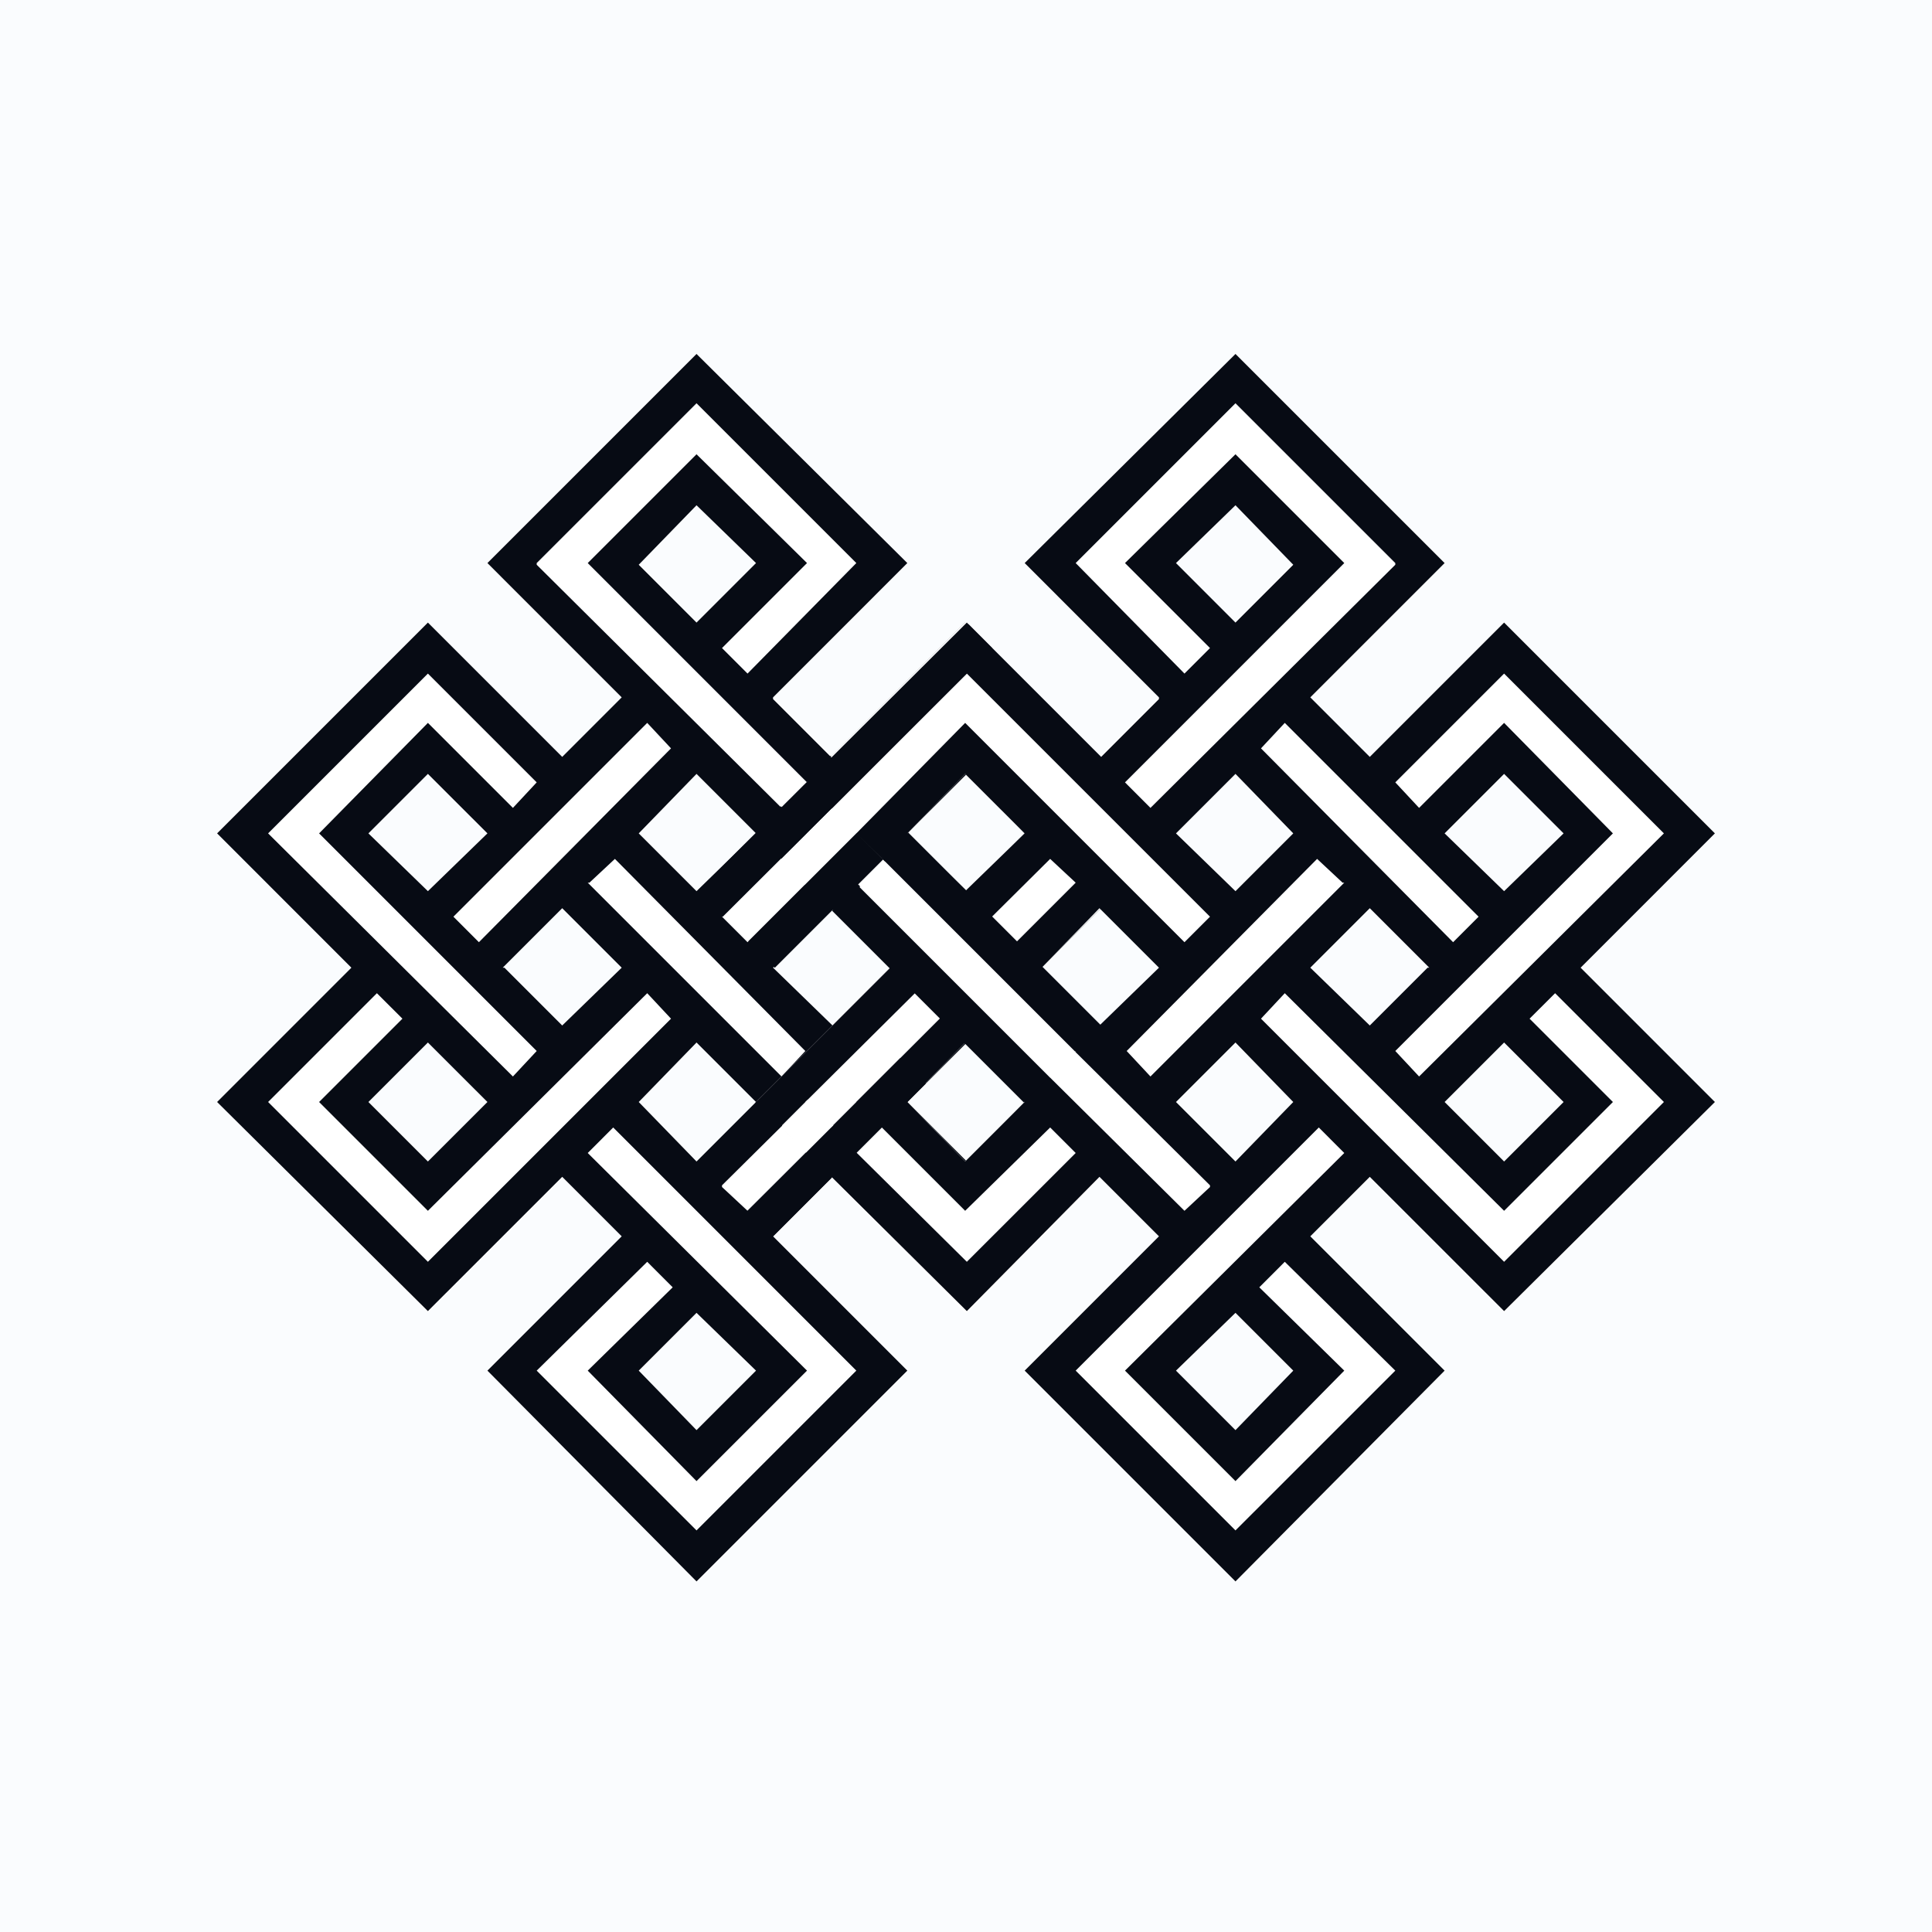
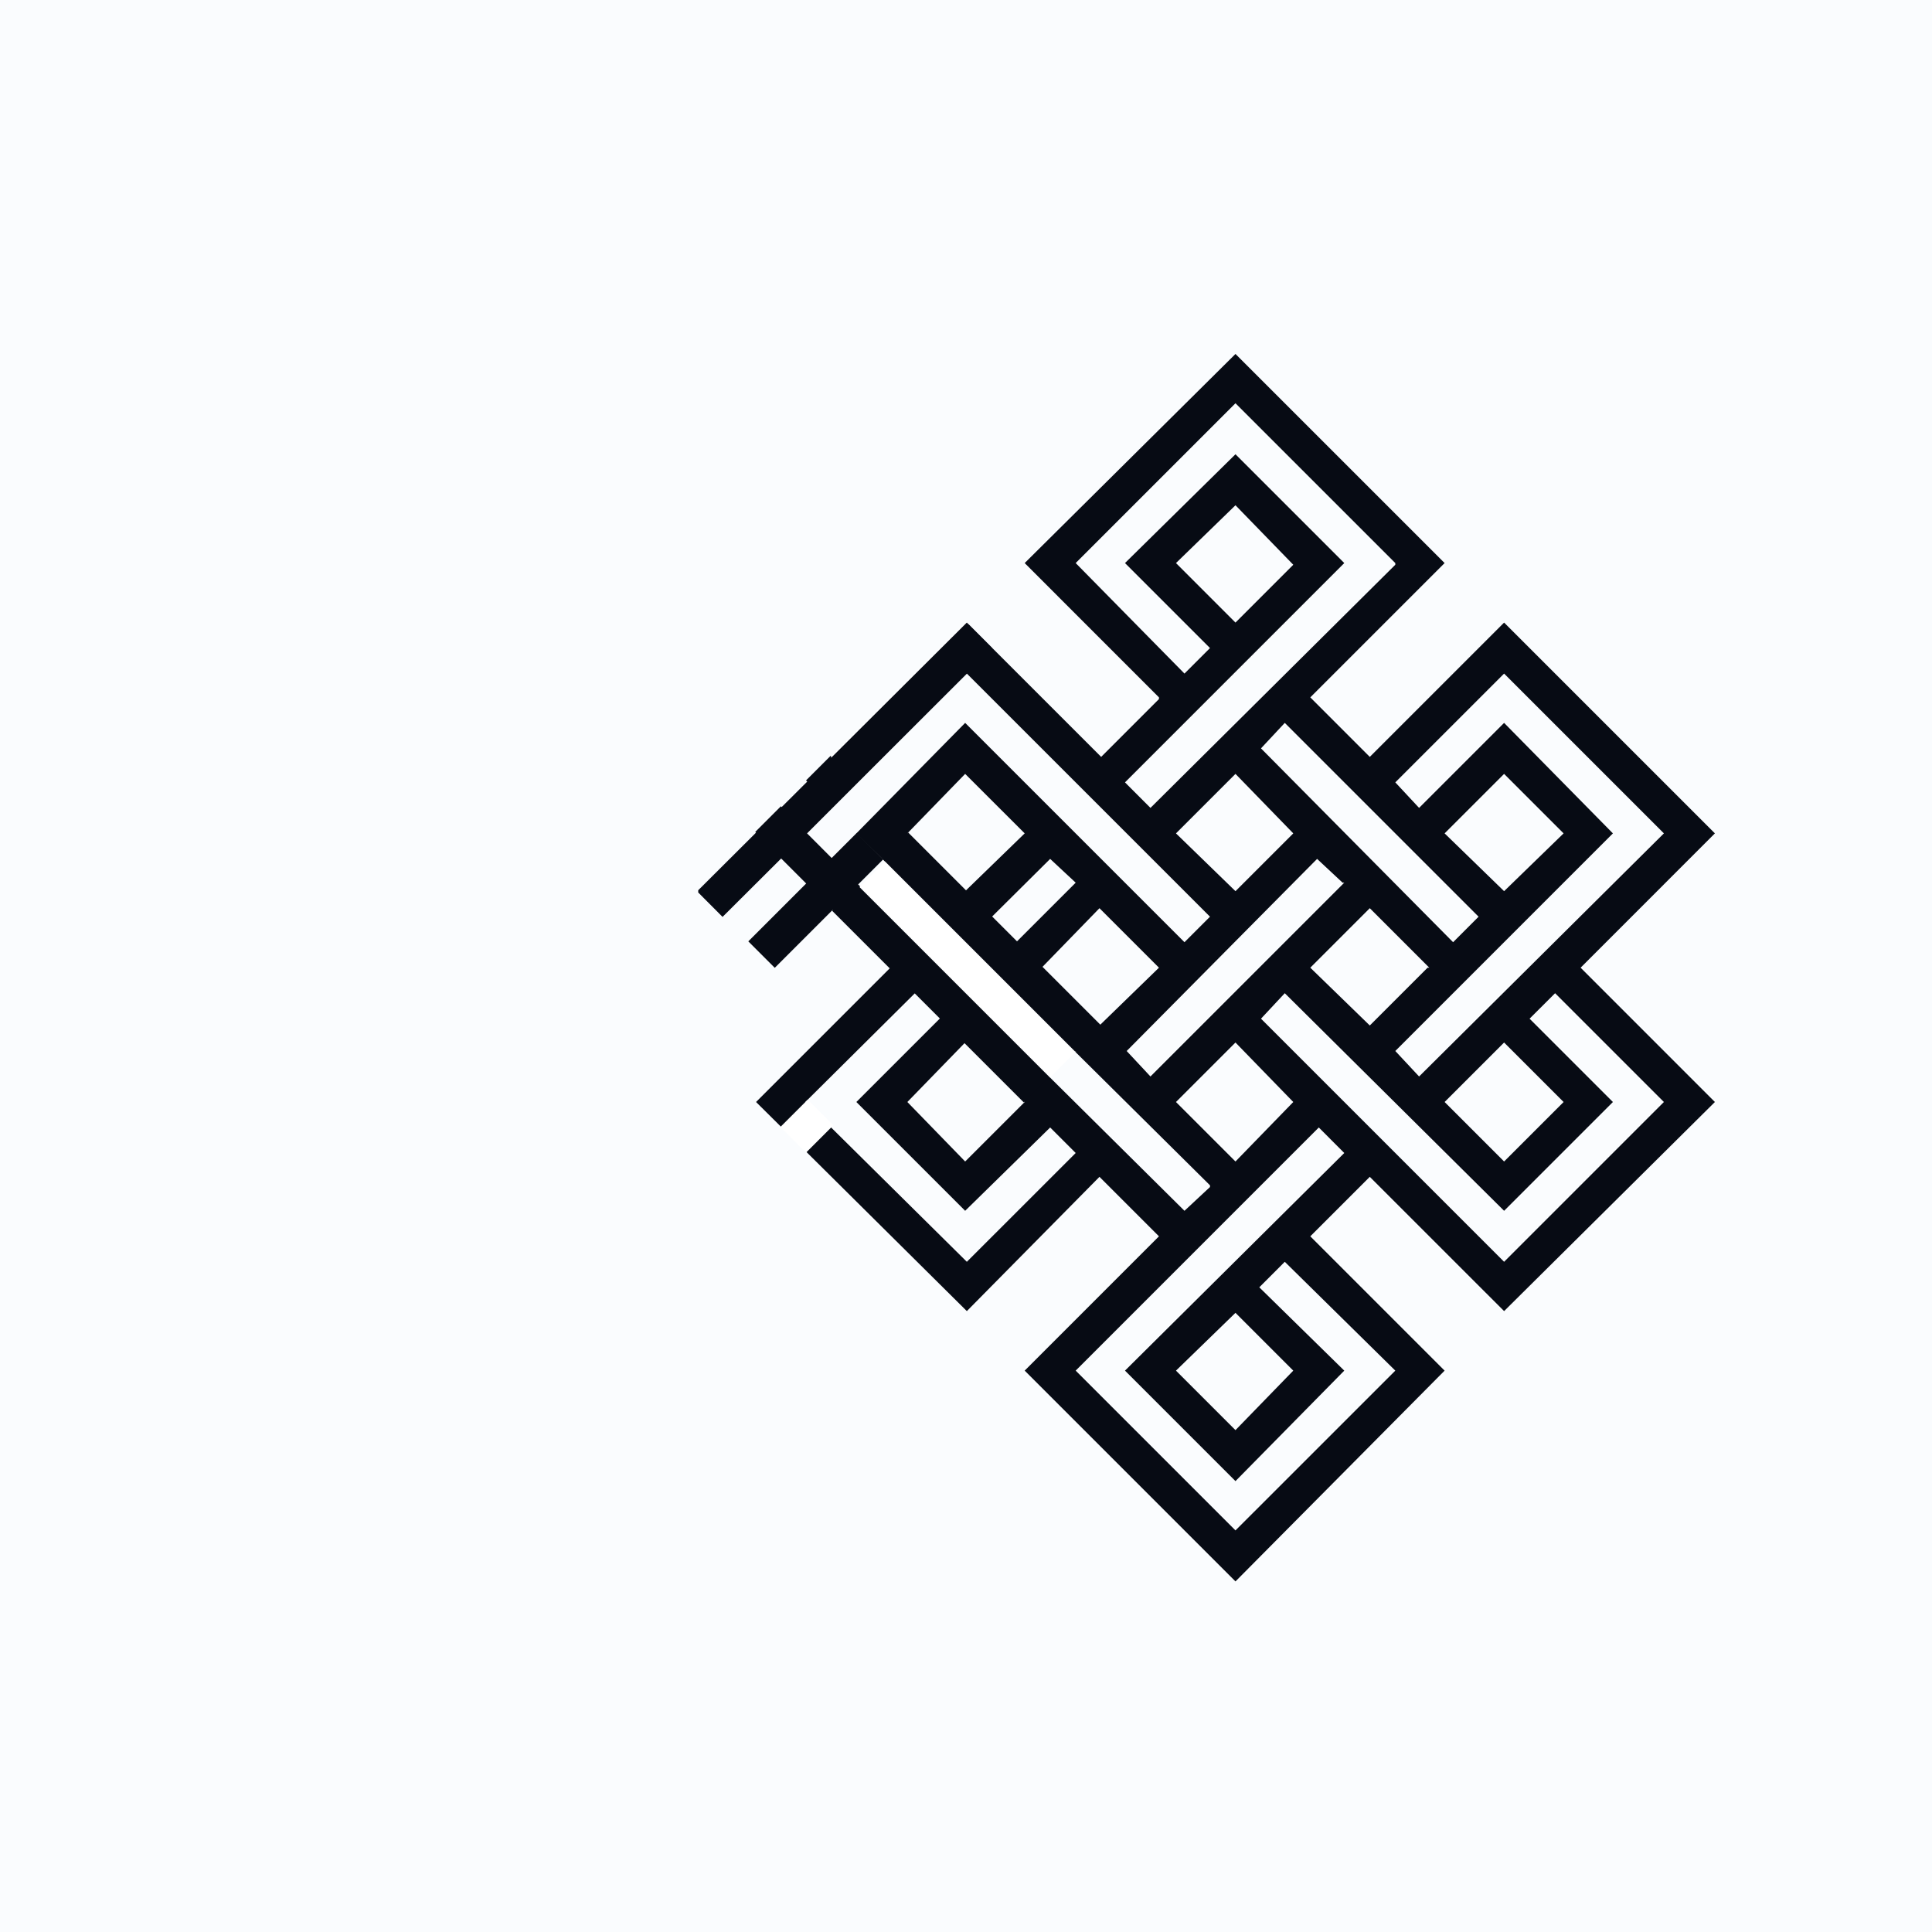
<svg xmlns="http://www.w3.org/2000/svg" width="48" height="48" viewBox="0 0 48 48" fill="none">
  <rect width="48" height="48" fill="#FAFCFE" />
  <g clip-path="url(#clip0_2195_8064)">
    <path d="M25.879 24.042L29.216 20.705L24.021 15.468L20.684 18.805L19.206 17.326L22.542 13.989L17.305 8.794L12.11 13.989L15.446 17.326L13.968 18.805L10.631 15.468L5.394 20.705L8.73 24.042L5.394 27.379L10.631 32.617L13.968 29.28L15.446 30.716L12.11 34.053L17.305 39.29L22.542 34.053L19.206 30.716L20.684 29.28L24.021 32.617L29.216 27.379L25.879 24.042ZM24.021 19.227L25.457 20.705L24.021 22.141L22.542 20.705L24.021 19.227ZM22.12 24.042L20.642 25.478L19.206 24.042L20.642 22.564L22.12 24.042ZM15.869 13.989L17.305 12.553L18.783 13.989L17.305 15.468L15.869 13.989ZM17.305 19.227L18.783 20.705L17.305 22.141L15.869 20.705L17.305 19.227ZM15.446 24.042L13.968 25.478L12.49 24.042L13.968 22.564L15.446 24.042ZM9.153 20.705L10.631 19.227L12.11 20.705L10.631 22.141L9.153 20.705ZM10.631 28.857L9.153 27.379L10.631 25.901L12.11 27.379L10.631 28.857ZM18.783 34.095L17.305 35.531L15.869 34.095L17.305 32.617L18.783 34.053V34.095ZM17.305 28.857L15.869 27.379L17.305 25.901L18.783 27.379L17.305 28.857ZM24.021 28.857L22.542 27.379L24.021 25.901L25.457 27.379L24.021 28.857Z" fill="white" />
    <path d="M19.206 17.368L20.642 18.805L23.979 15.468L29.216 20.705L25.879 24.042L29.216 27.379L23.979 32.574L20.684 29.238L19.206 30.716L22.542 34.053L17.305 39.29L12.11 34.053L15.446 30.716L13.968 29.238L10.631 32.574L5.394 27.379L8.73 24.042L5.394 20.705L10.631 15.468L13.968 18.805L15.446 17.326L12.11 13.989L17.305 8.794L22.542 13.989L19.206 17.326V17.368ZM13.334 14.031L19.417 20.072L20.05 19.438L14.602 13.989L17.305 11.286L20.05 13.989L17.938 16.101L18.572 16.735L21.275 13.989L17.305 10.019L13.334 13.989V14.031ZM17.305 12.553L15.869 14.031L17.305 15.468L18.783 13.989L17.305 12.553ZM17.938 22.775L18.572 23.409L24.021 17.96L26.724 20.705L24.612 22.775L25.246 23.409L27.949 20.705L23.979 16.735L17.938 22.775ZM6.661 20.705L12.743 26.745L13.334 26.112L7.928 20.705L10.631 17.96L12.743 20.072L13.334 19.438L10.631 16.735L6.661 20.705ZM16.08 17.96L11.265 22.775L11.898 23.409L16.671 18.593L16.08 17.96ZM22.542 20.705L24.021 22.141L25.457 20.705L24.021 19.227L22.542 20.705ZM9.153 20.705L10.631 22.141L12.11 20.705L10.631 19.227L9.153 20.705ZM15.869 20.705L17.305 22.141L18.783 20.705L17.305 19.227L15.869 20.705ZM14.602 21.93L19.417 26.745L20.008 26.112L15.277 21.339L14.644 21.93H14.602ZM21.275 21.93L26.724 27.379L24.021 30.082L21.909 28.012L21.275 28.646L23.979 31.349L27.991 27.379L21.909 21.339L21.275 21.93ZM12.532 24.042L13.968 25.478L15.446 24.042L13.968 22.564L12.49 24.042H12.532ZM20.684 22.564L19.206 24.042L20.684 25.478L22.12 24.042L20.684 22.564ZM6.661 27.379L10.631 31.349L16.671 25.309L16.08 24.676L10.631 30.082L7.928 27.379L9.998 25.309L9.364 24.676L6.661 27.379ZM17.938 29.491L18.572 30.082L23.387 25.309L22.754 24.676L17.938 29.449V29.491ZM9.153 27.379L10.631 28.857L12.11 27.379L10.631 25.901L9.153 27.379ZM15.869 27.379L17.305 28.857L18.783 27.379L17.305 25.901L15.869 27.379ZM24.021 28.857L25.457 27.379L24.021 25.901L22.542 27.379L24.021 28.857ZM14.602 28.646L20.05 34.053L17.305 36.798L14.602 34.053L16.713 31.983L16.08 31.349L13.334 34.053L17.305 38.023L21.275 34.053L15.235 28.012L14.602 28.646ZM17.305 35.531L18.783 34.053L17.305 32.617L15.869 34.053L17.305 35.531Z" fill="#070B14" />
  </g>
  <g clip-path="url(#clip1_2195_8064)">
-     <path d="M22.121 24.042L18.784 20.705L23.979 15.468L27.316 18.805L28.794 17.326L25.458 13.989L30.695 8.794L35.891 13.989L32.554 17.326L34.032 18.805L37.369 15.468L42.606 20.705L39.27 24.042L42.606 27.379L37.369 32.617L34.032 29.28L32.554 30.716L35.891 34.053L30.695 39.29L25.458 34.053L28.794 30.716L27.316 29.28L23.979 32.617L18.784 27.379L22.121 24.042ZM23.979 19.227L22.543 20.705L23.979 22.141L25.458 20.705L23.979 19.227ZM25.88 24.042L27.358 25.478L28.794 24.042L27.358 22.564L25.88 24.042ZM32.131 13.989L30.695 12.553L29.217 13.989L30.695 15.468L32.131 13.989ZM30.695 19.227L29.217 20.705L30.695 22.141L32.131 20.705L30.695 19.227ZM32.554 24.042L34.032 25.478L35.51 24.042L34.032 22.564L32.554 24.042ZM38.847 20.705L37.369 19.227L35.891 20.705L37.369 22.141L38.847 20.705ZM37.369 28.857L38.847 27.379L37.369 25.901L35.891 27.379L37.369 28.857ZM29.217 34.095L30.695 35.531L32.131 34.095L30.695 32.617L29.217 34.053V34.095ZM30.695 28.857L32.131 27.379L30.695 25.901L29.217 27.379L30.695 28.857ZM23.979 28.857L25.458 27.379L23.979 25.901L22.543 27.379L23.979 28.857Z" fill="white" />
    <path d="M28.794 17.368L27.358 18.805L24.021 15.468L18.784 20.705L22.121 24.042L18.784 27.379L24.021 32.574L27.316 29.238L28.794 30.716L25.458 34.053L30.695 39.29L35.891 34.053L32.554 30.716L34.032 29.238L37.369 32.574L42.606 27.379L39.27 24.042L42.606 20.705L37.369 15.468L34.032 18.805L32.554 17.326L35.891 13.989L30.695 8.794L25.458 13.989L28.794 17.326V17.368ZM34.666 14.031L28.583 20.072L27.95 19.438L33.398 13.989L30.695 11.286L27.95 13.989L30.062 16.101L29.428 16.735L26.725 13.989L30.695 10.019L34.666 13.989V14.031ZM30.695 12.553L32.131 14.031L30.695 15.468L29.217 13.989L30.695 12.553ZM30.062 22.775L29.428 23.409L23.979 17.96L21.276 20.705L23.388 22.775L22.754 23.409L20.051 20.705L24.021 16.735L30.062 22.775ZM41.339 20.705L35.257 26.745L34.666 26.112L40.072 20.705L37.369 17.96L35.257 20.072L34.666 19.438L37.369 16.735L41.339 20.705ZM31.92 17.96L36.735 22.775L36.102 23.409L31.329 18.593L31.92 17.96ZM25.458 20.705L23.979 22.141L22.543 20.705L23.979 19.227L25.458 20.705ZM38.847 20.705L37.369 22.141L35.891 20.705L37.369 19.227L38.847 20.705ZM32.131 20.705L30.695 22.141L29.217 20.705L30.695 19.227L32.131 20.705ZM33.398 21.93L28.583 26.745L27.992 26.112L32.723 21.339L33.356 21.93H33.398ZM26.725 21.93L21.276 27.379L23.979 30.082L26.091 28.012L26.725 28.646L24.021 31.349L20.009 27.379L26.091 21.339L26.725 21.93ZM35.468 24.042L34.032 25.478L32.554 24.042L34.032 22.564L35.51 24.042H35.468ZM27.316 22.564L28.794 24.042L27.316 25.478L25.88 24.042L27.316 22.564ZM41.339 27.379L37.369 31.349L31.329 25.309L31.92 24.676L37.369 30.082L40.072 27.379L38.002 25.309L38.636 24.676L41.339 27.379ZM30.062 29.491L29.428 30.082L24.613 25.309L25.246 24.676L30.062 29.449V29.491ZM38.847 27.379L37.369 28.857L35.891 27.379L37.369 25.901L38.847 27.379ZM32.131 27.379L30.695 28.857L29.217 27.379L30.695 25.901L32.131 27.379ZM23.979 28.857L22.543 27.379L23.979 25.901L25.458 27.379L23.979 28.857ZM33.398 28.646L27.95 34.053L30.695 36.798L33.398 34.053L31.287 31.983L31.92 31.349L34.666 34.053L30.695 38.023L26.725 34.053L32.765 28.012L33.398 28.646ZM30.695 35.531L29.217 34.053L30.695 32.617L32.131 34.053L30.695 35.531Z" fill="#070B14" />
    <rect x="20.639" y="18.776" width="0.086" height="0.868" transform="rotate(45 20.639 18.776)" fill="#070B14" />
    <rect x="19.401" y="20.032" width="0.086" height="0.901" transform="rotate(45 19.401 20.032)" fill="#070B14" />
-     <rect x="20.665" y="20.086" width="0.902" height="1.815" transform="rotate(45.1 20.665 20.086)" fill="white" />
    <rect x="24.01" y="15.44" width="0.087" height="4.761" transform="rotate(45.1 24.01 15.44)" fill="white" />
    <rect x="21.284" y="20.695" width="0.93" height="3.808" transform="rotate(45 21.284 20.695)" fill="#070B14" />
    <rect x="24.02" y="15.468" width="0.896" height="9.46" transform="rotate(45.1 24.02 15.468)" fill="#070B14" />
-     <rect x="22.368" y="26.287" width="0.897" height="5.369" transform="rotate(45 22.368 26.287)" fill="#070B14" />
    <rect x="20.674" y="22.628" width="0.915" height="6.734" transform="rotate(-45 20.674 22.628)" fill="#070B14" />
    <rect x="21.354" y="22.039" width="0.915" height="6.69" transform="rotate(-45 21.354 22.039)" fill="white" />
    <rect x="21.916" y="21.33" width="0.915" height="6.787" transform="rotate(-45 21.916 21.33)" fill="#070B14" />
    <rect x="20.068" y="27.32" width="0.901" height="0.963" transform="rotate(45 20.068 27.32)" fill="white" />
-     <rect x="18.815" y="27.345" width="0.877" height="0.065" transform="rotate(45 18.815 27.345)" fill="#070B14" />
  </g>
  <defs>
    <clipPath id="clip0_2195_8064">
-       <rect width="26.653" height="32.355" fill="white" transform="translate(4 7.822)" />
-     </clipPath>
+       </clipPath>
    <clipPath id="clip1_2195_8064">
      <rect width="26.653" height="32.355" fill="white" transform="matrix(-1 0 0 1 44 7.822)" />
    </clipPath>
  </defs>
</svg>